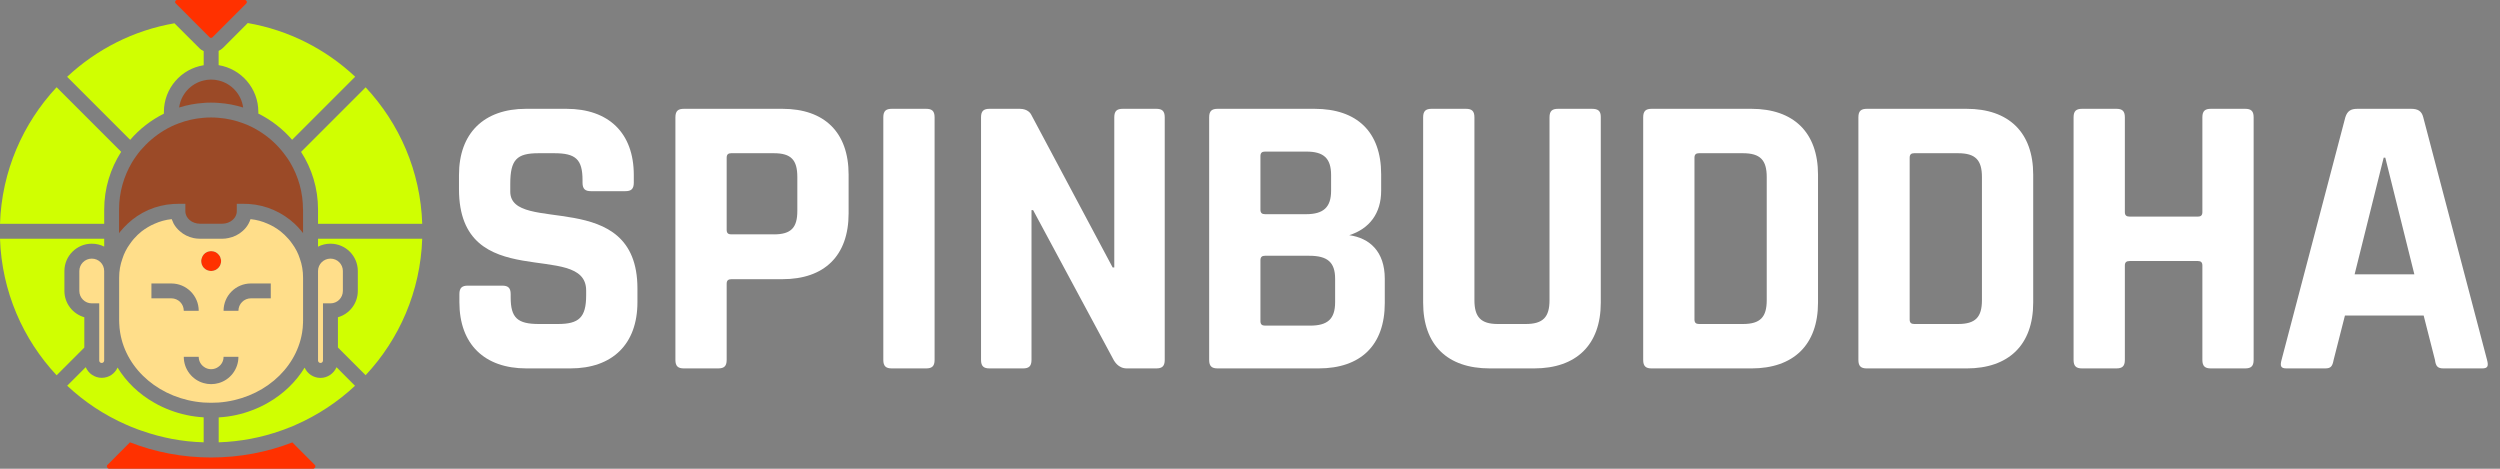
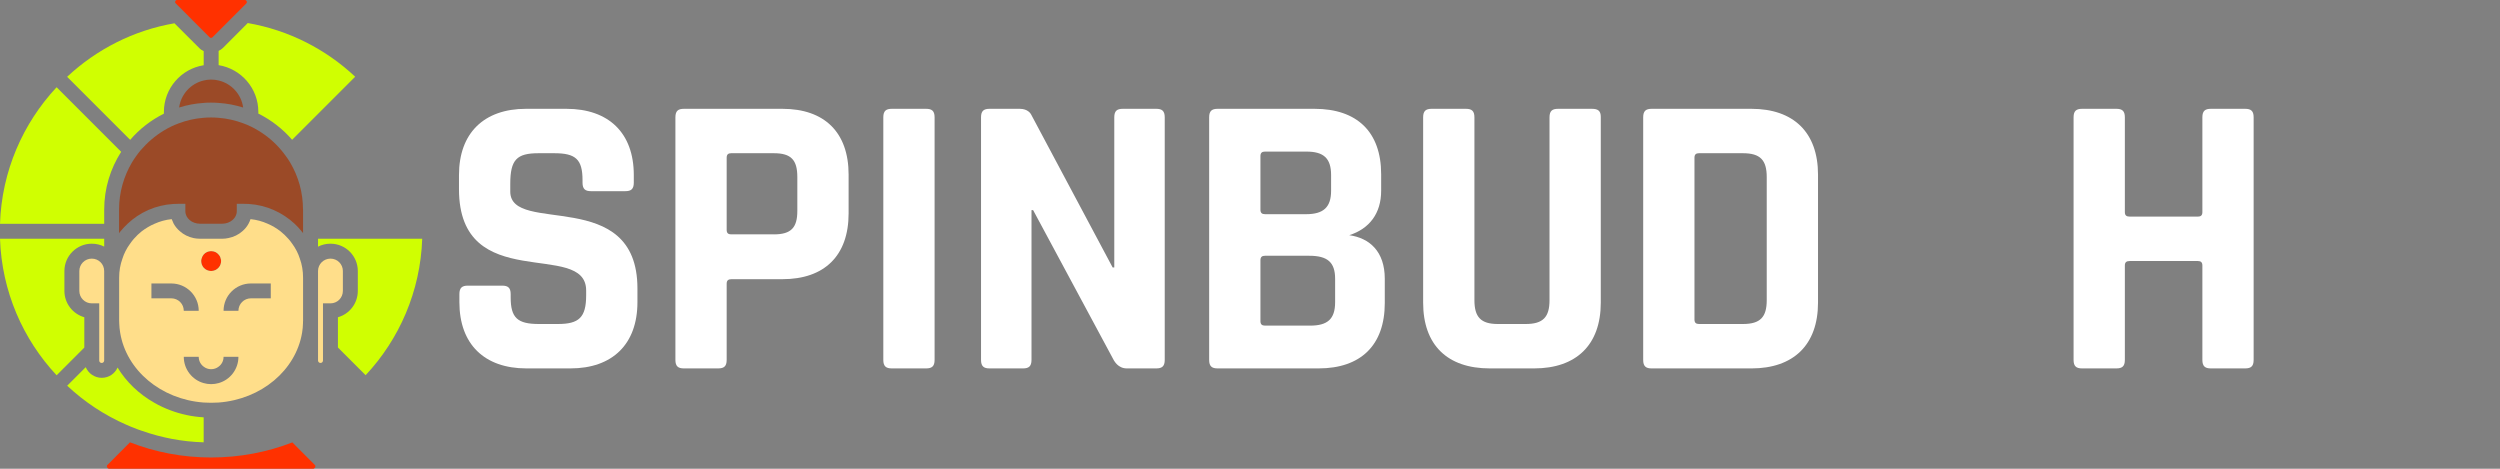
<svg xmlns="http://www.w3.org/2000/svg" width="160" height="30" viewBox="0 0 160 30" fill="none">
  <rect x="0" y="0" width="160" height="30" fill="#808080" stroke="none" />
  <path d="M20.166 29.914C20.146 29.942 20.108 30 20.022 30H7.001C6.919 30 6.876 29.947 6.862 29.914C6.847 29.89 6.828 29.832 6.852 29.779L8.318 28.309C9.932 28.938 11.681 29.279 13.511 29.279C15.342 29.279 17.1 28.938 18.71 28.314L20.171 29.779C20.195 29.832 20.175 29.89 20.171 29.914H20.166Z" fill="#FF3100" />
  <path d="M13.036 3.262V4.175C11.594 4.401 10.489 5.655 10.489 7.164V7.274C9.663 7.687 8.928 8.254 8.332 8.951L4.296 4.915C6.17 3.166 8.538 1.941 11.166 1.49L12.747 3.07C12.829 3.157 12.93 3.224 13.036 3.272V3.262Z" fill="#D0FF01" />
  <path d="M22.727 4.915L18.696 8.946C18.095 8.254 17.365 7.682 16.534 7.269V7.159C16.534 5.655 15.434 4.401 13.992 4.17V3.257C14.098 3.209 14.194 3.137 14.28 3.056L15.856 1.475C18.489 1.931 20.853 3.152 22.727 4.905V4.915Z" fill="#D0FF01" />
  <path d="M7.755 9.715C7.072 10.782 6.669 12.05 6.669 13.41V14.323H0C0.111 10.954 1.465 7.894 3.623 5.583L7.755 9.715Z" fill="#D0FF01" />
  <path d="M19.392 20.679H19.396V20.525C19.396 20.573 19.396 20.631 19.392 20.679ZM7.625 20.525V20.689H7.63C7.625 20.636 7.625 20.578 7.625 20.525Z" fill="#D0FF01" />
-   <path d="M20.354 14.322V13.409C20.354 12.05 19.956 10.781 19.269 9.72L23.401 5.588C25.558 7.899 26.913 10.954 27.023 14.322H20.354Z" fill="#D0FF01" />
-   <path d="M22.726 24.686C21.621 25.719 20.338 26.57 18.935 27.184C18.777 27.261 18.623 27.324 18.46 27.381C18.296 27.449 18.133 27.511 17.97 27.564C16.72 28.006 15.385 28.261 13.996 28.309V26.714C14.75 26.67 15.471 26.512 16.134 26.257C16.49 26.123 16.831 25.964 17.153 25.777C18.128 25.219 18.935 24.446 19.497 23.528C19.67 23.917 20.059 24.186 20.511 24.186C20.963 24.186 21.366 23.903 21.535 23.504H21.539L22.721 24.691L22.726 24.686Z" fill="#D0FF01" />
  <path d="M27.022 15.279C26.907 18.647 25.557 21.707 23.4 24.013L21.627 22.24V20.304C22.362 20.098 22.9 19.42 22.9 18.618V17.345C22.9 16.379 22.117 15.596 21.151 15.596C20.863 15.596 20.589 15.663 20.354 15.788V15.279H27.022Z" fill="#D0FF01" />
  <path d="M6.669 15.279V15.783C6.433 15.663 6.159 15.596 5.876 15.596C4.91 15.596 4.122 16.379 4.122 17.345V18.618C4.122 19.42 4.66 20.093 5.396 20.304V22.245L3.623 24.018C1.465 21.707 0.115 18.651 0 15.279H6.669Z" fill="#D0FF01" />
  <path d="M13.035 26.713V28.309C11.641 28.27 10.31 28.006 9.056 27.564C8.893 27.511 8.73 27.449 8.566 27.381C8.403 27.324 8.249 27.256 8.091 27.184H8.086C6.683 26.569 5.405 25.724 4.3 24.686L5.487 23.499C5.655 23.898 6.053 24.181 6.51 24.181C6.966 24.181 7.351 23.913 7.524 23.523C8.081 24.441 8.893 25.219 9.868 25.772C10.19 25.959 10.531 26.118 10.887 26.252C11.555 26.507 12.275 26.666 13.035 26.709V26.713Z" fill="#D0FF01" />
  <path d="M7.63 20.684H7.625V20.525C7.625 20.578 7.625 20.636 7.63 20.684Z" fill="#333333" />
  <path d="M19.393 20.525V20.684H19.389C19.393 20.631 19.393 20.573 19.393 20.525Z" fill="#333333" />
  <path d="M21.944 17.345V18.618C21.944 19.06 21.588 19.415 21.151 19.415H20.671V23.072C20.671 23.158 20.603 23.23 20.512 23.23C20.43 23.23 20.354 23.163 20.354 23.072V17.345C20.354 16.907 20.709 16.552 21.151 16.552C21.593 16.552 21.944 16.907 21.944 17.345Z" fill="#FFDE8A" />
  <path d="M19.396 13.41V14.918C19.363 14.875 19.334 14.837 19.295 14.793C19.161 14.625 19.012 14.467 18.853 14.318C18.075 13.597 17.056 13.126 15.927 13.054C15.826 13.049 15.73 13.045 15.629 13.045H15.154V13.52C15.154 13.962 14.731 14.318 14.217 14.318H12.8C12.285 14.318 11.863 13.962 11.863 13.52V13.045H11.387C11.286 13.045 11.19 13.049 11.094 13.054C9.965 13.121 8.941 13.588 8.168 14.318C8.009 14.467 7.86 14.625 7.721 14.793C7.687 14.832 7.659 14.875 7.62 14.923V13.405C7.62 12.309 7.923 11.286 8.442 10.402C8.528 10.263 8.615 10.123 8.711 9.994C8.807 9.859 8.903 9.734 9.004 9.614C9.431 9.119 9.926 8.692 10.484 8.355C10.637 8.259 10.796 8.178 10.959 8.096C11.118 8.019 11.276 7.952 11.44 7.894C11.939 7.702 12.478 7.582 13.03 7.539C13.189 7.524 13.347 7.519 13.506 7.519C13.664 7.519 13.828 7.524 13.986 7.539C14.539 7.582 15.077 7.707 15.576 7.894C15.74 7.952 15.898 8.024 16.052 8.096C16.215 8.173 16.374 8.259 16.528 8.355C17.09 8.692 17.59 9.119 18.008 9.619C18.113 9.744 18.209 9.869 18.301 9.998C18.402 10.128 18.488 10.268 18.57 10.402C19.093 11.286 19.391 12.305 19.391 13.4L19.396 13.41Z" fill="#9B4A27" />
-   <path d="M19.392 20.679H19.396V20.525C19.396 20.573 19.396 20.631 19.392 20.679ZM7.625 20.525V20.689H7.63C7.625 20.636 7.625 20.578 7.625 20.525Z" fill="#FFDE8A" />
  <path d="M7.625 20.525V20.689H7.63C7.625 20.636 7.625 20.578 7.625 20.525ZM19.392 20.679H19.396V20.525C19.396 20.573 19.396 20.631 19.392 20.679Z" fill="#333333" />
  <path d="M6.667 17.345V23.072C6.667 23.158 6.6 23.23 6.509 23.23C6.418 23.23 6.35 23.163 6.35 23.072V19.415H5.875C5.433 19.415 5.077 19.06 5.077 18.618V17.345C5.077 16.907 5.433 16.552 5.875 16.552C6.317 16.552 6.667 16.907 6.667 17.345Z" fill="#FFDE8A" />
  <path d="M15.562 6.881C15.062 6.727 14.539 6.621 13.991 6.587C13.832 6.573 13.674 6.568 13.511 6.568C13.347 6.568 13.194 6.568 13.035 6.587C12.492 6.621 11.963 6.722 11.464 6.881C11.579 6.03 12.213 5.343 13.035 5.151C13.189 5.112 13.347 5.093 13.511 5.093C13.674 5.093 13.837 5.112 13.991 5.151C14.813 5.343 15.447 6.035 15.562 6.881Z" fill="#9B4A27" />
  <path d="M15.768 0.216L13.597 2.388C13.568 2.417 13.534 2.422 13.505 2.422C13.476 2.422 13.448 2.422 13.414 2.388L12.352 1.326L11.92 0.889L11.247 0.216C11.194 0.168 11.204 0.111 11.218 0.077C11.233 0.043 11.262 0 11.338 0H15.672C15.739 0 15.773 0.043 15.787 0.077C15.802 0.111 15.812 0.168 15.764 0.216H15.768Z" fill="#FF3100" />
  <path d="M14.149 16.71C14.149 16.869 14.091 17.018 13.991 17.128C13.88 17.258 13.707 17.345 13.51 17.345C13.313 17.345 13.15 17.258 13.034 17.133C12.938 17.018 12.876 16.874 12.876 16.71C12.876 16.658 12.881 16.6 12.9 16.552C12.924 16.451 12.972 16.365 13.034 16.288C13.15 16.153 13.323 16.072 13.51 16.072C13.707 16.072 13.88 16.153 13.991 16.293C14.058 16.365 14.106 16.451 14.125 16.552C14.144 16.6 14.149 16.658 14.149 16.71Z" fill="#FF3100" />
  <path d="M19.19 16.552C19.137 16.384 19.07 16.225 18.993 16.071C18.906 15.903 18.81 15.745 18.7 15.596C18.623 15.485 18.541 15.38 18.45 15.279C18.296 15.106 18.128 14.942 17.945 14.798C17.7 14.611 17.431 14.447 17.138 14.322C16.797 14.169 16.427 14.063 16.033 14.025C15.999 14.13 15.956 14.226 15.903 14.322C15.807 14.5 15.673 14.664 15.514 14.798C15.269 15.014 14.962 15.168 14.62 15.235C14.491 15.264 14.361 15.279 14.222 15.279H12.804C12.665 15.279 12.53 15.264 12.401 15.24C12.06 15.168 11.752 15.014 11.512 14.798C11.353 14.664 11.219 14.5 11.118 14.322C11.07 14.226 11.027 14.13 10.988 14.025C10.599 14.063 10.229 14.169 9.888 14.322C9.595 14.447 9.326 14.611 9.076 14.798C8.893 14.942 8.725 15.106 8.572 15.279C8.485 15.38 8.399 15.485 8.326 15.596C8.216 15.745 8.115 15.903 8.033 16.071C7.952 16.225 7.889 16.384 7.836 16.552C7.697 16.931 7.625 17.345 7.625 17.772V20.525C7.625 20.578 7.625 20.636 7.63 20.684C7.635 20.89 7.659 21.097 7.692 21.299C8.086 23.696 10.301 25.561 13.035 25.762C13.194 25.772 13.352 25.777 13.511 25.777C13.669 25.777 13.832 25.772 13.991 25.762C16.73 25.556 18.935 23.692 19.334 21.294C19.367 21.092 19.387 20.886 19.392 20.679C19.396 20.631 19.396 20.573 19.396 20.525V17.772C19.396 17.345 19.329 16.931 19.19 16.552ZM12.9 16.552C12.925 16.451 12.973 16.364 13.035 16.288C13.15 16.153 13.323 16.071 13.511 16.071C13.708 16.071 13.881 16.153 13.991 16.292C14.058 16.364 14.106 16.451 14.126 16.552C14.145 16.6 14.15 16.658 14.15 16.71C14.15 16.869 14.092 17.018 13.991 17.128C13.881 17.258 13.708 17.345 13.511 17.345C13.314 17.345 13.15 17.258 13.035 17.133C12.939 17.018 12.876 16.874 12.876 16.71C12.876 16.658 12.881 16.6 12.9 16.552ZM10.964 19.093H9.691V18.142H10.964C11.93 18.142 12.718 18.925 12.718 19.891H11.762C11.762 19.449 11.406 19.093 10.964 19.093ZM13.991 24.518C13.837 24.561 13.679 24.585 13.511 24.585C13.342 24.585 13.189 24.561 13.035 24.518C12.305 24.316 11.762 23.639 11.762 22.836H12.718C12.718 23.096 12.843 23.326 13.035 23.466C13.169 23.571 13.333 23.629 13.511 23.629C13.688 23.629 13.857 23.571 13.991 23.466C14.188 23.322 14.308 23.096 14.308 22.836H15.259C15.259 23.634 14.726 24.311 13.991 24.518ZM17.33 19.093H16.057C15.62 19.093 15.259 19.449 15.259 19.891H14.308C14.308 18.925 15.091 18.142 16.057 18.142H17.33V19.093Z" fill="#FFDE8A" />
  <path d="M29.401 18.824C29.401 18.41 29.581 18.281 29.944 18.281H32.14C32.502 18.281 32.683 18.41 32.683 18.824V19.031C32.683 20.348 33.122 20.736 34.492 20.736H35.706C37.049 20.736 37.514 20.323 37.514 18.901V18.592C37.514 15.31 29.375 18.927 29.375 12.106V11.201C29.375 8.514 30.977 6.964 33.664 6.964H36.248C38.961 6.964 40.563 8.514 40.563 11.201V11.692C40.563 12.106 40.383 12.235 40.021 12.235H37.824C37.463 12.235 37.282 12.106 37.282 11.692V11.537C37.282 10.193 36.843 9.806 35.473 9.806H34.465C33.07 9.806 32.657 10.219 32.657 11.77V12.261C32.657 15.077 40.796 11.873 40.796 18.462V19.34C40.796 22.028 39.194 23.578 36.507 23.578H33.69C31.003 23.578 29.401 22.028 29.401 19.34V18.824Z" fill="white" />
  <path d="M43.769 23.578C43.406 23.578 43.226 23.449 43.226 23.036V7.506C43.226 7.093 43.406 6.964 43.769 6.964H50.073C52.76 6.964 54.311 8.463 54.311 11.176V13.656C54.311 16.369 52.761 17.868 50.073 17.868H46.817C46.611 17.868 46.507 17.946 46.507 18.152V23.036C46.507 23.449 46.327 23.578 45.965 23.578H43.769ZM49.53 15C50.642 15 51.029 14.56 51.029 13.501V11.331C51.029 10.245 50.642 9.806 49.53 9.806H46.791C46.611 9.806 46.507 9.883 46.507 10.09V14.715C46.507 14.921 46.611 14.999 46.791 14.999H49.53V15Z" fill="white" />
  <path d="M59.814 23.036C59.814 23.449 59.633 23.578 59.271 23.578H57.075C56.713 23.578 56.532 23.449 56.532 23.036V7.506C56.532 7.093 56.713 6.964 57.075 6.964H59.271C59.633 6.964 59.814 7.093 59.814 7.506V23.036Z" fill="white" />
  <path d="M63.329 23.578C62.967 23.578 62.786 23.449 62.786 23.036V7.506C62.786 7.093 62.967 6.964 63.329 6.964H65.267C65.783 6.964 65.965 7.274 65.991 7.326L71.21 17.119H71.314V7.506C71.314 7.093 71.494 6.964 71.856 6.964H74.001C74.362 6.964 74.543 7.093 74.543 7.506V23.036C74.543 23.449 74.362 23.578 74.001 23.578H72.114C71.546 23.578 71.314 23.088 71.287 23.062L66.12 13.449H66.016V23.036C66.016 23.449 65.836 23.578 65.474 23.578H63.329H63.329Z" fill="white" />
  <path d="M77.386 7.506C77.386 7.093 77.567 6.964 77.929 6.964H84.13C86.844 6.964 88.394 8.437 88.394 11.15V12.21C88.394 13.656 87.644 14.639 86.352 15.052C87.644 15.233 88.626 16.085 88.626 17.842V19.392C88.626 22.106 87.076 23.578 84.388 23.578H77.929C77.566 23.578 77.386 23.449 77.386 23.036V7.506H77.386ZM83.588 13.708C84.699 13.708 85.19 13.268 85.19 12.209V11.201C85.19 10.116 84.699 9.702 83.614 9.702H80.953C80.772 9.702 80.668 9.78 80.668 9.986V13.423C80.668 13.63 80.772 13.707 80.953 13.707H83.588L83.588 13.708ZM83.846 20.84C84.957 20.84 85.448 20.426 85.448 19.34V17.842C85.448 16.782 84.957 16.369 83.795 16.369H80.953C80.772 16.369 80.668 16.446 80.668 16.653V20.555C80.668 20.761 80.772 20.839 80.953 20.839H83.846V20.84Z" fill="white" />
  <path d="M101.882 6.964C102.27 6.964 102.45 7.093 102.45 7.48V19.367C102.45 22.08 100.874 23.578 98.187 23.578H95.344C92.632 23.578 91.081 22.08 91.081 19.367V7.506C91.081 7.093 91.262 6.964 91.624 6.964H93.82C94.182 6.964 94.363 7.093 94.363 7.506V19.211C94.363 20.296 94.776 20.736 95.862 20.736H97.644C98.755 20.736 99.169 20.297 99.169 19.211V7.506C99.169 7.093 99.35 6.964 99.712 6.964H101.882H101.882Z" fill="white" />
  <path d="M105.164 7.506C105.164 7.093 105.345 6.964 105.707 6.964H112.089C114.776 6.964 116.353 8.463 116.353 11.176V19.367C116.353 22.08 114.776 23.579 112.089 23.579H105.707C105.345 23.579 105.164 23.45 105.164 23.037V7.506ZM111.547 20.736C112.658 20.736 113.071 20.297 113.071 19.211V11.331C113.071 10.245 112.658 9.806 111.547 9.806H108.73C108.55 9.806 108.446 9.883 108.446 10.09V20.451C108.446 20.658 108.55 20.735 108.73 20.735H111.547V20.736Z" fill="white" />
-   <path d="M118.937 7.506C118.937 7.093 119.118 6.964 119.479 6.964H125.862C128.549 6.964 130.125 8.463 130.125 11.176V19.367C130.125 22.08 128.549 23.579 125.862 23.579H119.479C119.118 23.579 118.937 23.45 118.937 23.037V7.506ZM125.319 20.736C126.43 20.736 126.844 20.297 126.844 19.211V11.331C126.844 10.245 126.431 9.806 125.319 9.806H122.503C122.322 9.806 122.219 9.883 122.219 10.09V20.451C122.219 20.658 122.322 20.735 122.503 20.735H125.319V20.736Z" fill="white" />
  <path d="M133.252 23.578C132.89 23.578 132.709 23.449 132.709 23.036V7.506C132.709 7.093 132.89 6.964 133.252 6.964H135.448C135.81 6.964 135.991 7.093 135.991 7.506V13.579C135.991 13.785 136.094 13.863 136.301 13.863H140.667C140.848 13.863 140.952 13.785 140.952 13.579V7.506C140.952 7.093 141.132 6.964 141.494 6.964H143.69C144.053 6.964 144.233 7.093 144.233 7.506V23.036C144.233 23.449 144.053 23.578 143.69 23.578H141.494C141.132 23.578 140.952 23.449 140.952 23.036V16.989C140.952 16.783 140.848 16.706 140.667 16.706H136.301C136.094 16.706 135.991 16.783 135.991 16.989V23.036C135.991 23.449 135.81 23.578 135.448 23.578H133.252Z" fill="white" />
-   <path d="M146.329 23.578C145.967 23.578 145.915 23.423 146.019 23.036L150.101 7.506C150.231 7.093 150.463 6.964 150.876 6.964H154.313C154.727 6.964 154.985 7.093 155.088 7.506L159.171 23.036C159.274 23.424 159.223 23.578 158.861 23.578H156.381C156.019 23.578 155.89 23.449 155.838 23.036L155.114 20.194H150.076L149.352 23.036C149.275 23.449 149.171 23.578 148.81 23.578H146.329ZM150.695 17.558H154.519L152.659 10.09H152.555L150.695 17.558H150.695Z" fill="white" />
</svg>